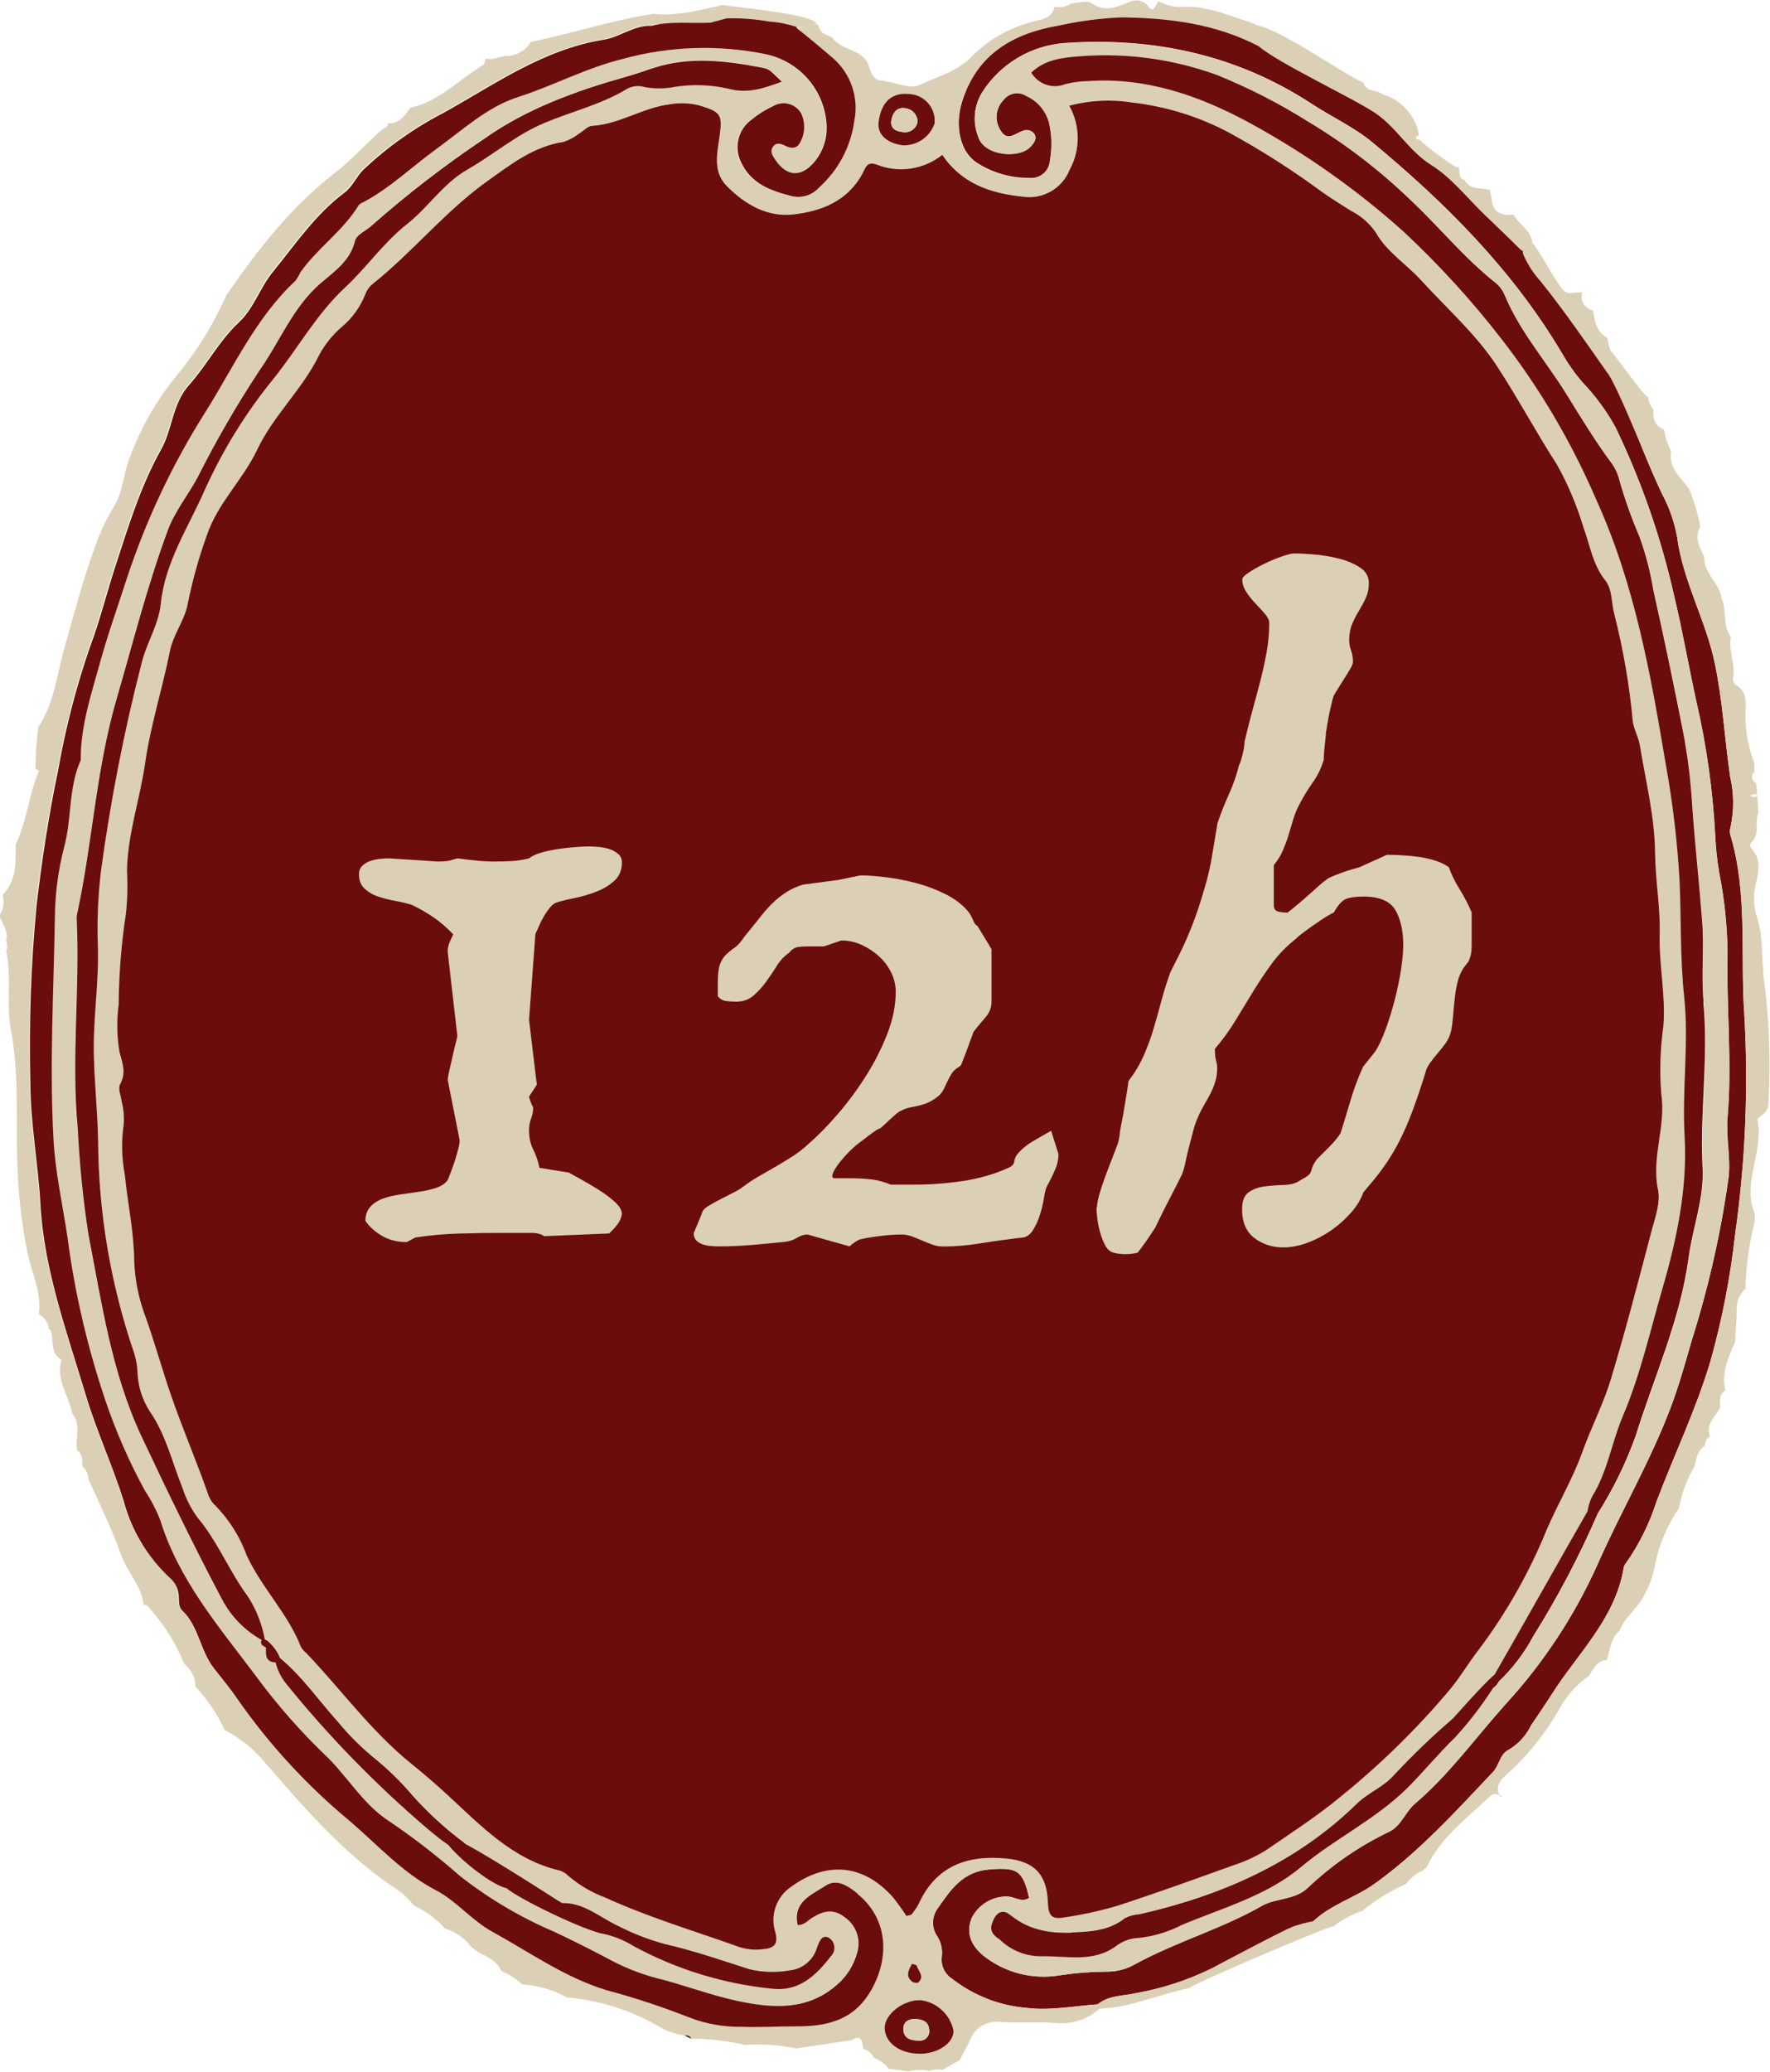
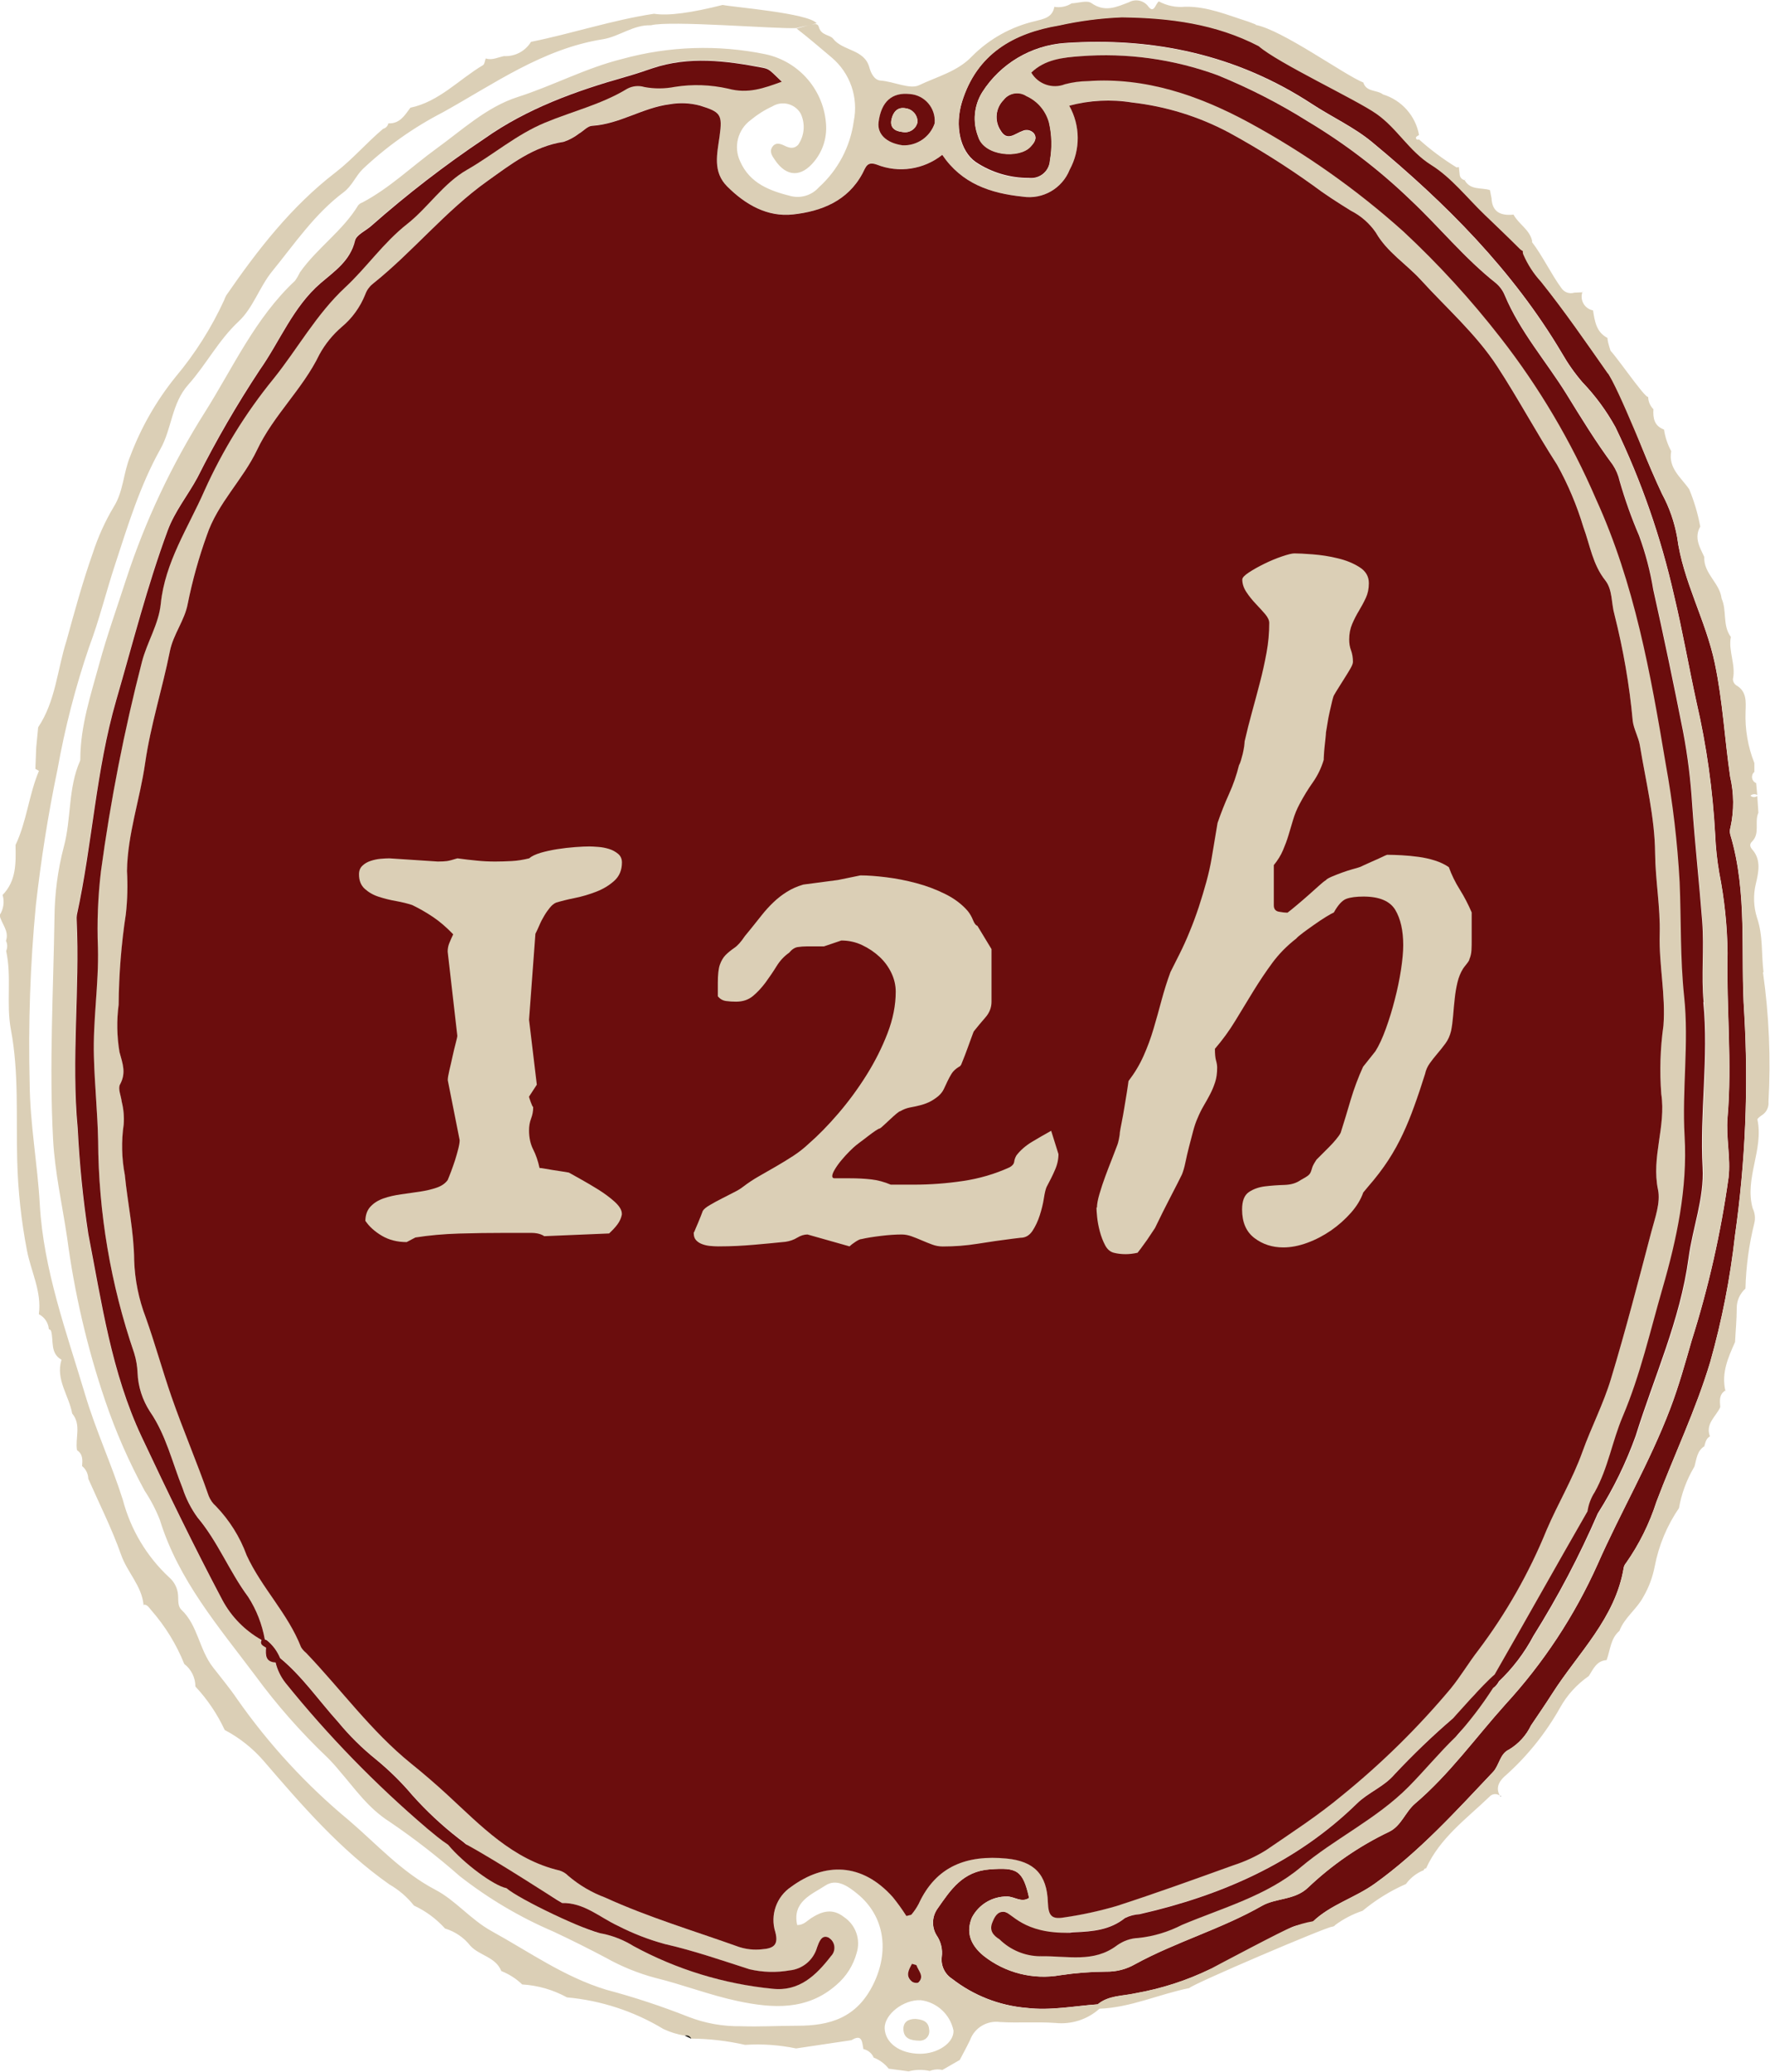
<svg xmlns="http://www.w3.org/2000/svg" id="Calque_2" data-name="Calque 2" viewBox="0 0 189.03 221.13">
  <defs>
    <style>
      .cls-1 {
        clip-path: url(#clippath);
      }

      .cls-2 {
        fill: none;
      }

      .cls-2, .cls-3, .cls-4, .cls-5 {
        stroke-width: 0px;
      }

      .cls-3 {
        fill: #221f19;
      }

      .cls-4 {
        fill: #6b0d0d;
      }

      .cls-6 {
        isolation: isolate;
      }

      .cls-5 {
        fill: #dbcfb6;
      }
    </style>
    <clipPath id="clippath">
      <rect class="cls-2" y="0" width="189.03" height="221.11" />
    </clipPath>
  </defs>
  <g id="Calque_1-2" data-name="Calque 1">
    <g>
      <g id="Groupe_33" data-name="Groupe 33">
        <g class="cls-1">
          <g id="Groupe_32" data-name="Groupe 32">
            <g id="Tracé_2879" data-name="Tracé 2879">
              <path class="cls-4" d="M117.22,213.94c-2.53.18-5.03.69-7.59.38-2.89-.24-5.65-1.32-7.94-3.1-.79-.51-1.22-1.41-1.11-2.34.11-.81-.09-1.64-.56-2.32-.54-.89-.49-2.01.12-2.85,1.39-1.99,2.67-3.97,5.59-4.18,2.84-.2,3.51.03,4.18,3.05-.82.55-1.56-.15-2.35-.15-1.58-.02-3.03.85-3.76,2.25-.61,1.48-.25,2.84,1.24,4.07,2.31,1.83,5.3,2.59,8.2,2.08,1.61-.24,3.24-.37,4.88-.38,1.09.02,2.16-.25,3.1-.79,4.37-2.39,9.2-3.75,13.55-6.23,1.5-.86,3.52-.59,4.94-1.96,2.56-2.43,5.48-4.44,8.67-5.96,1.28-.63,1.71-2.11,2.74-2.99,3.68-3.13,6.47-7.05,9.67-10.61,4.05-4.41,7.37-9.45,9.82-14.91,2.47-5.61,5.6-10.93,7.78-16.67.9-2.36,1.58-4.81,2.28-7.24,1.8-5.69,3.12-11.51,3.94-17.42.24-2.08-.29-4.25-.11-6.39.5-5.84-.13-11.69,0-17.55-.03-2.88-.33-5.75-.89-8.58-.23-1.33-.37-2.68-.43-4.04-.26-4.77-.92-9.52-2-14.18-.83-3.79-1.49-7.62-2.4-11.4-1.4-6.19-3.49-12.21-6.25-17.93-.96-1.74-2.14-3.35-3.52-4.79-.83-.96-1.56-2-2.19-3.1-5.26-8.87-12.42-16.03-20.28-22.54-1.93-1.6-4.3-2.68-6.42-4.07-8.04-5.26-16.93-7.16-26.4-6.51-3.6.26-6.88,2.2-8.82,5.25-.88,1.42-1.04,3.17-.43,4.73.64,2.1,4.41,2.37,5.59,1.08.36-.39.77-.88.35-1.43-.32-.35-.82-.44-1.24-.23-.78.26-1.61,1.16-2.32-.09-.67-1.03-.52-2.39.35-3.26.58-.75,1.65-.93,2.44-.41,1.18.53,2.06,1.57,2.4,2.82.31,1.33.34,2.71.1,4.06-.07,1.12-1.03,1.96-2.15,1.89-.04,0-.07,0-.11-.01-2.01.01-3.97-.57-5.65-1.68-1.74-1.21-2.26-3.95-1.49-6.44,1.59-5.16,5.54-7.38,10.39-8.19,2.2-.49,4.44-.78,6.69-.87,5.17.06,10.16.71,14.8,3.16l1.45.61c.74.99,1.87.95,2.93,1.11l-.04-.03c.4.36.8.72,1.21,1.08,2.05,1.81,4.62,2.81,6.84,4.36s3.48,3.99,5.85,5.46c2.17,1.35,3.84,3.52,5.72,5.33,1.24,1.19,2.49,2.38,3.7,3.6.57.57.91.29,1.26-.21l-.14.15.09.19c-.65-.19-.8.11-.63.67.4,1.01.98,1.94,1.72,2.74,2.54,3.17,4.83,6.5,7.16,9.82l1.78,2.86c1.13,3.42,2.45,6.76,3.98,10.02.78,1.44,1.32,3,1.61,4.61.62,4.71,3.05,8.83,4.02,13.45.85,4.03,1.05,8.08,1.64,12.11.41,1.77.43,3.62.04,5.4-.08.26-.09.54-.02.8,1.88,6.27,1.05,12.75,1.49,19.13.46,7.89.12,15.8-.99,23.63-.51,4.57-1.4,9.1-2.65,13.53-1.55,5.15-3.86,9.93-5.74,14.91-.75,2.33-1.84,4.53-3.24,6.53-.12.14-.21.3-.25.48-.89,5.44-4.87,9.12-7.65,13.48-.73,1.15-1.5,2.26-2.26,3.39-.51,1.07-1.33,1.96-2.34,2.57-.99.45-1.04,1.68-1.71,2.39-3.98,4.2-7.85,8.49-12.61,11.91-2.15,1.55-4.77,2.25-6.68,4.11-1.17.38-2.62.2-3.29,1.61l-.03.03c-.27.04-.47.25-.51.51l-.03.02c-.48-.1-.95.21-1.05.69,0,0,0,.01,0,.02-.15.12-.3.25-.45.37-.81-.03-1.66-.21-2.29.54h0c-.73,0-1.39.43-1.67,1.1-.16,0-.33,0-.49,0-.36-.03-.71.01-1.06.12-2.55,1.24-5.26,2.11-8.05,2.6-1.35.31-2.86.21-4.02,1.19" />
            </g>
            <g id="Tracé_2880" data-name="Tracé 2880">
              <path class="cls-3" d="M156.46,19.17v.02s.03,0,.04.01l-.04-.03" />
            </g>
            <g id="Tracé_2881" data-name="Tracé 2881">
-               <path class="cls-3" d="M169.04,31.13s0,.02,0,.02h.02l-.02-.02Z" />
+               <path class="cls-3" d="M169.04,31.13s0,.02,0,.02h.02Z" />
            </g>
            <g id="Tracé_2882" data-name="Tracé 2882">
              <path class="cls-3" d="M152.46,201.62v-.08s0,.08,0,.08" />
            </g>
            <g id="Tracé_2883" data-name="Tracé 2883">
              <path class="cls-3" d="M28.26,174.97c-.14-.06-.27-.09-.36.06.14.08.28.16.43.25-.03-.1-.05-.2-.08-.3" />
            </g>
            <g id="Tracé_2884" data-name="Tracé 2884">
              <path class="cls-3" d="M15.37,171.33s0-.03,0-.04c-.02,0-.03,0-.05,0l.06.04" />
            </g>
            <g id="Tracé_2885" data-name="Tracé 2885">
              <path class="cls-3" d="M184.32,148.42h-.02s0,.06.01.08v-.08" />
            </g>
            <g id="Tracé_2886" data-name="Tracé 2886">
              <path class="cls-3" d="M182.09,154.38s-.02.01-.03.02v.02s.03-.04.03-.04" />
            </g>
            <g id="Tracé_2887" data-name="Tracé 2887">
              <path class="cls-5" d="M188.34,103.79c-.25-1.94-.03-3.89-.7-5.84-.37-1.18-.41-2.43-.12-3.63.26-1.11.6-2.51-.35-3.6-.28-.32-.36-.59-.06-.89.89-.88.23-2.1.68-3.08-.04-.59-.08-1.19-.12-1.78-.22.16-.53.15-.73-.04.2-.18.5-.21.73-.07l-.12-1.27c-.36-.15-.54-.56-.39-.92.04-.11.11-.2.2-.28v-.94c-.69-1.74-1.01-3.6-.94-5.47.03-1.05.16-2.18-1.01-2.84-.21-.15-.34-.39-.34-.65.33-1.53-.51-2.99-.22-4.5-.92-1.23-.4-2.8-.99-4.1-.18-1.66-1.94-2.66-1.85-4.44-.48-1.04-1.11-2.05-.43-3.24-.25-1.37-.65-2.71-1.18-3.99-.86-1.25-2.26-2.24-1.92-4.06-.39-.72-.65-1.5-.77-2.31-1.04-.38-1.19-1.22-1.13-2.17-.35-.35-.55-.81-.56-1.31-.35.18-3.87-5.07-4.29-5.17-.45.01.24,2.29-.21,2.3,1.55,2.34,4.41,9.97,5.99,13.22.78,1.44,1.32,3,1.61,4.61.62,4.71,3.05,8.83,4.02,13.45.85,4.03,1.05,8.08,1.64,12.11.41,1.77.43,3.62.04,5.4-.08.26-.09.54-.02.8,1.88,6.27,1.05,12.75,1.49,19.13.46,7.89.12,15.8-.99,23.63-.51,4.57-1.4,9.1-2.65,13.53-1.55,5.15-3.86,9.93-5.74,14.91-.75,2.33-1.84,4.53-3.24,6.53-.12.14-.21.3-.25.48-.89,5.43-4.87,9.12-7.65,13.48-.73,1.14-1.5,2.26-2.26,3.39-.51,1.07-1.33,1.96-2.34,2.57-.99.45-1.04,1.68-1.71,2.39-3.98,4.2-7.85,8.49-12.61,11.91-2.12,1.52-4.68,2.23-6.59,4.03-.83.14-1.64.37-2.42.7-.35.03-8.27,4.23-8.56,4.39-2.55,1.24-5.26,2.11-8.05,2.6-1.35.3-2.86.21-4.02,1.19-2.53.18-5.03.69-7.59.38-2.89-.24-5.65-1.32-7.94-3.1-.79-.51-1.22-1.41-1.11-2.34.11-.81-.09-1.64-.56-2.32-.54-.89-.49-2.01.12-2.85,1.39-1.99,2.67-3.97,5.59-4.18,2.84-.2,3.51.03,4.18,3.05-.82.55-1.56-.15-2.35-.15-1.58-.02-3.03.85-3.76,2.25-.61,1.48-.25,2.84,1.24,4.07,2.31,1.83,5.3,2.59,8.2,2.08,1.61-.24,3.24-.37,4.88-.38,1.09.02,2.16-.25,3.1-.79,4.37-2.39,9.2-3.75,13.55-6.23,1.5-.86,3.52-.59,4.94-1.96,2.56-2.43,5.48-4.44,8.67-5.96,1.28-.63,1.71-2.11,2.74-2.99,3.68-3.13,6.47-7.05,9.67-10.61,4.05-4.41,7.37-9.45,9.82-14.91,2.48-5.61,5.6-10.93,7.78-16.67.9-2.36,1.58-4.81,2.28-7.24,1.8-5.69,3.12-11.51,3.94-17.42.24-2.08-.29-4.25-.11-6.39.5-5.84-.13-11.69,0-17.55-.03-2.88-.33-5.76-.89-8.58-.23-1.33-.37-2.68-.43-4.03-.26-4.77-.92-9.52-2-14.18-.83-3.79-1.49-7.62-2.4-11.4-1.4-6.19-3.49-12.21-6.25-17.93-.96-1.74-2.14-3.35-3.52-4.79-.83-.96-1.56-2-2.19-3.1-5.26-8.87-12.42-16.03-20.28-22.54-1.93-1.6-4.3-2.68-6.42-4.06-8.04-5.26-16.93-7.16-26.4-6.51-3.6.26-6.88,2.2-8.82,5.25-.88,1.42-1.04,3.17-.43,4.73.64,2.1,4.41,2.37,5.59,1.09.36-.39.77-.88.35-1.43-.32-.35-.82-.44-1.25-.23-.78.26-1.61,1.16-2.32-.09-.67-1.03-.52-2.39.35-3.26.58-.76,1.65-.93,2.44-.41,1.18.53,2.06,1.57,2.4,2.82.31,1.33.34,2.71.1,4.06-.07,1.12-1.03,1.97-2.15,1.89-.04,0-.07,0-.11,0-2.01.01-3.98-.57-5.65-1.68-1.74-1.21-2.25-3.95-1.49-6.44,1.59-5.16,5.54-7.38,10.39-8.19,2.2-.49,4.44-.78,6.69-.87,5.11.06,10.03.69,14.62,3.07,2.07,1.81,10.35,5.67,12.57,7.22s3.49,3.98,5.85,5.46c2.17,1.35,3.84,3.52,5.73,5.33,1.24,1.19,2.49,2.38,3.7,3.59.1.11.23.2.36.27,0,.11,0,.22.04.33.46,1.08,1.1,2.07,1.89,2.93,2.54,3.17,4.83,6.5,7.16,9.82,1.13-1.28.03-2.54-.05-3.81-1.2-.62-1.35-1.79-1.54-2.94-.81-.15-1.34-.93-1.19-1.74.01-.06.03-.13.05-.19l-.86.04c-.51.16-1.07-.03-1.37-.48-1.02-1.37-2.08-3.55-3.15-4.92,0-.04.01-.08.02-.11-.26-1.22-1.44-1.8-1.99-2.82-1.32.13-2.28-.23-2.35-1.76l-.17-.86c-.93-.29-2.09.04-2.7-1.06-.26-.05-.47-.26-.52-.52-.03-.29-.06-.58-.1-.88-.09.01-.21.07-.26.03-1.43-.88-2.79-1.89-4.04-3.02l.05.05c-.19.06-.35-.02-.33-.21.01-.1.21-.18.33-.27-.37-2.05-1.86-3.72-3.85-4.33-.65-.51-1.78-.23-2.1-1.27-2.03-.81-8.64-5.61-11.5-6.15,0-.02,0-.03,0-.05l-.82-.31c-2.19-.69-4.33-1.62-6.69-1.58-.98.1-1.96-.1-2.83-.57-.35.25-.5,1.3-1.08.6-.47-.69-1.38-.91-2.11-.51-1.32.51-2.57,1.11-4.01.09-.46-.33-1.39,0-2.11.03-.55.35-1.21.48-1.85.37-.19,1.15-1.17,1.3-2.02,1.52-2.57.59-4.93,1.9-6.79,3.78-1.53,1.61-3.74,2.16-5.64,3.07-.98.47-2.7-.4-4.12-.5-.65-.05-1.02-.79-1.18-1.39-.54-1.99-2.82-1.73-3.88-3.08-.35-.44-1.25-.32-1.51-1.22-.15-.5-.43-.42-2.38.14,1.35,1.05,2.54,2.08,3.73,3.08,1.98,1.66,2.89,4.28,2.37,6.81-.37,2.73-1.7,5.23-3.74,7.07-.74.83-1.87,1.18-2.95.93-2.27-.57-4.41-1.35-5.45-3.73-.72-1.55-.24-3.39,1.14-4.4.7-.58,1.47-1.07,2.3-1.45,1.02-.63,2.37-.31,3,.71.01.02.03.05.04.07.5,1.08.4,2.34-.28,3.32-.48.49-.97.33-1.48.08-.42-.2-.89-.36-1.23.08-.42.54-.07,1.02.24,1.47,1.23,1.81,2.8,1.86,4.2.13.87-1.06,1.32-2.41,1.26-3.79-.17-3.72-2.83-6.86-6.48-7.64-5.06-1.04-10.3-.87-15.28.5-3.92.97-7.4,2.86-11.19,4.07-3.3,1.06-5.91,3.51-8.69,5.52-2.63,1.91-4.98,4.2-7.88,5.73-.17.06-.33.16-.45.3-1.66,2.74-4.38,4.55-6.21,7.14-.16.33-.34.64-.55.93-4.24,3.96-6.59,9.22-9.61,14.01-3.54,5.59-6.38,11.6-8.43,17.89-.97,2.99-2.04,5.99-2.86,8.99-.89,3.26-2,6.58-2.02,10.06.01.09,0,.18-.02.27-1.31,2.93-.92,6.18-1.75,9.22-.64,2.45-.97,4.98-.99,7.52-.12,7.88-.57,15.77-.15,23.66.19,3.54.98,7,1.5,10.5.78,5.9,2.13,11.71,4.04,17.34,1.13,3.34,2.55,6.58,4.24,9.68.65.98,1.2,2.03,1.63,3.13,1.98,6.42,6.28,11.4,10.19,16.61,2.31,3.15,4.9,6.08,7.73,8.77.45.45.87.92,1.27,1.41,1.67,1.92,3.04,3.96,5.36,5.43,2.61,1.77,5.1,3.71,7.47,5.79,3.07,2.4,6.43,4.39,10.01,5.92,1.9.89,3.78,1.83,5.63,2.81,1.64.92,3.39,1.63,5.21,2.12,2.99.73,5.87,1.86,8.86,2.49,3.67.77,7.38,1.05,10.54-1.75,1.04-.89,1.78-2.07,2.14-3.39.45-1.44-.1-3-1.36-3.84-1.24-.97-2.37-.6-3.51.13-.44.29-.8.74-1.48.73-.55-2.51,1.55-3.26,3-4.21,1.18-.78,2.37.01,3.42.87,2.98,2.43,3.4,6.2,1.73,9.62-1.77,3.63-4.64,4.48-8.19,4.47-1.99,0-3.99.12-5.98.05-1.91.03-3.81-.31-5.59-1-2.86-1.13-5.79-2.1-8.77-2.89-4.51-1.37-8.22-4.04-12.24-6.25-2.28-1.26-3.85-3.29-6.03-4.43-3.59-1.88-6.24-4.85-9.23-7.41-4.54-3.76-8.55-8.11-11.93-12.94-.8-1.18-1.74-2.3-2.59-3.4-1.48-1.91-1.6-4.46-3.36-6.13-.41-.39-.32-1.01-.36-1.56-.05-.73-.39-1.42-.95-1.9-2.4-2.23-4.12-5.11-4.95-8.28-1.2-3.79-2.89-7.41-4.03-11.24-2-6.69-4.44-13.29-4.84-20.31-.24-4.33-1.05-8.57-1.08-12.95-.16-6.32.06-12.65.66-18.95.55-4.85,1.31-9.72,2.31-14.49.79-4.44,1.92-8.82,3.38-13.09,1.07-2.84,1.81-5.87,2.77-8.79,1.38-4.21,2.67-8.46,4.85-12.35,1.23-2.19,1.18-4.86,2.98-6.87,1.9-2.13,3.21-4.72,5.36-6.73,1.55-1.44,2.22-3.67,3.59-5.36,2.4-2.94,4.54-6.13,7.62-8.43.91-.68,1.27-1.7,2.04-2.47,2.55-2.41,5.43-4.45,8.55-6.06,5.47-3.03,10.67-6.79,17.11-7.81,1.74-.28,3.25-1.56,5.13-1.49,2.07-.54,13.44.41,15.53.3.57-.15,1.6-.36,2.17-.51-.86-1.09-8.97-1.73-10.04-1.96-3.29.83-5.81,1.19-7.33.94-4.45.67-8.74,2.11-13.14,3-.61,1-1.71,1.58-2.88,1.52-.64.12-1.26.48-1.95.25-.1.25-.12.61-.3.72-2.58,1.53-4.67,3.89-7.75,4.54-.6.81-1.13,1.72-2.35,1.67-.06.28-.28.51-.56.58-1.76,1.48-3.25,3.24-5.09,4.66-4.71,3.62-8.32,8.27-11.67,13.13-.09.16-.16.33-.22.5-1.36,2.96-3.11,5.72-5.2,8.21-2.05,2.54-3.68,5.39-4.83,8.45-.74,1.77-.72,3.75-1.76,5.4-.93,1.56-1.68,3.22-2.24,4.95-1.08,3.06-1.94,6.2-2.8,9.33-.99,3.09-1.16,6.45-3.03,9.25-.07.72-.14,1.44-.21,2.16-.03.76-.06,1.52-.09,2.28.13.07.26.14.38.22-1.08,2.56-1.3,5.39-2.5,7.91.04,1.9.1,3.81-1.38,5.33.22.73.1,1.52-.32,2.16.19.92,1.05,1.67.68,2.74.17.34.17.74.02,1.08.61,2.76-.01,5.61.5,8.36.88,4.64.55,9.33.68,13.99.08,3.23.43,6.44,1.04,9.61.43,2.25,1.6,4.41,1.27,6.81.61.31,1.02.92,1.07,1.6.12.02.22.11.25.23.27,1.05-.12,2.34,1.1,3.03-.65,2.12.8,3.82,1.14,5.74,1.01,1.2.3,2.62.52,3.92.64.42.59,1.05.54,1.69.41.33.65.83.66,1.35,1.19,2.7,2.53,5.35,3.51,8.13.65,1.85,2.18,3.28,2.39,5.3.42,0,.59.33.82.6,1.49,1.7,2.69,3.64,3.53,5.74.75.57,1.19,1.47,1.19,2.41,1.28,1.37,2.34,2.94,3.13,4.64,1.58.83,2.99,1.95,4.16,3.3,4.1,4.77,8.22,9.52,13.42,13.18,1.01.58,1.91,1.35,2.63,2.26,1.26.58,2.39,1.42,3.32,2.45,1.07.32,2.02.97,2.71,1.85.97,1.05,2.7,1.18,3.3,2.69.83.33,1.59.81,2.23,1.43,1.68.1,3.31.57,4.78,1.38,3.64.33,7.16,1.48,10.29,3.37.71.34,1.47.57,2.25.71.28-.1.59.04.69.32,1.95.01,3.9.24,5.8.67,1.82-.12,3.65.01,5.44.38l5.91-.88c1.2-.73,1.13.26,1.28.95.49.1.91.45,1.1.91.63.24,1.18.65,1.6,1.18l2.13.29c.74-.2,1.51-.21,2.26-.04.42-.18.9-.22,1.34-.11l1.86-1.07c.37-.72.77-1.42,1.11-2.15.48-1.29,1.8-2.08,3.17-1.9,1.97.12,3.96-.04,5.93.1,1.72.18,3.43-.37,4.71-1.52,3.34-.12,6.37-1.56,9.59-2.2.27-.4,14.81-6.6,15.26-6.55.18-.03.29-.1.31-.17.89-.66,1.88-1.18,2.94-1.53,1.4-1.16,2.96-2.13,4.63-2.86.48-.66,1.15-1.18,1.91-1.48,0-.11.11-.2.22-.19,0,0,.02,0,.02,0,1.47-3.24,4.3-5.28,6.76-7.64.28-.33.77-.38,1.11-.13-.52-.96.07-1.69.71-2.22,2.29-2.06,4.22-4.48,5.73-7.16.75-1.35,1.8-2.5,3.07-3.38.48-.74.82-1.63,1.9-1.7.4-1.07.41-2.3,1.37-3.12.54-1.43,1.86-2.31,2.57-3.66.58-1,.98-2.09,1.2-3.22.43-2.25,1.32-4.38,2.62-6.27l-.03.04c.27-1.53.81-3,1.6-4.34l.06-.11c.22-.78.26-1.64,1.04-2.14.13-.39.18-.84.61-1.06-.52-1.35.64-2.11,1.1-3.12-.05-.66-.15-1.35.54-1.78-.43-1.88.3-3.52,1.04-5.17.06-1.22.18-2.43.18-3.65,0-.79.35-1.53.93-2.06.06-2.36.38-4.7.95-6.99.13-.53.06-1.09-.18-1.58-.89-3.2,1.19-6.25.51-9.46-.03-.13.34-.38.56-.53.44-.32.67-.84.62-1.38.26-4.62.06-9.25-.59-13.83M108.92,208.31c-.84-.52-1.5-.92-2.16-1.33s-1.1-.92-.78-1.75c.23-.59.53-1.24,1.27-1.18.82.07-.58.77-.3,1.63.31.94,2.31,1.54,1.97,2.63M155.46,185.38c-1.75,1.69-3.29,3.57-5,5.3-3.43,3.46-7.84,5.5-11.53,8.6-3.61,3.04-8.33,4.33-12.67,6.15-1.45.75-3.04,1.23-4.67,1.4-.82.04-1.62.31-2.28.79-2.52,1.9-5.29,1.1-8.22,1.16.56-1.55,2.05-2.58,3.7-2.56,1.92-.08,3.77-.24,5.37-1.52.49-.24,1.02-.38,1.56-.41,8.73-1.99,16.72-5.47,23.21-11.81,1.24-1.21,2.86-1.77,4.04-3.14,1.96-2.1,4.03-4.08,6.21-5.95.32-.38.79-.61,1.29-.62.18.99-.21,1.99-1,2.6M110.17,7.75c1.48-1.43,3.39-1.61,5.24-1.75,4.98-.38,9.97.31,14.66,2.03,3.36,1.37,6.59,3.02,9.66,4.95,3.95,2.37,7.63,5.18,10.95,8.38,3.08,2.88,5.75,6.21,9.09,8.85.42.35.75.8.96,1.31,1.63,3.9,4.43,7.06,6.62,10.6,1.57,2.54,3.13,5.08,4.91,7.49.34.54.59,1.13.74,1.74.57,1.99,1.26,3.94,2.08,5.83.68,1.87,1.18,3.79,1.51,5.75,1.13,5.05,2.2,10.11,3.19,15.18.48,2.58.81,5.18.97,7.79.29,4.16.75,8.31,1.07,12.46.22,2.9-.12,5.81.15,8.6.58,5.92-.4,11.77-.08,17.65.18,3.27-1.07,6.42-1.5,9.65-.89,6.63-3.68,12.69-5.65,18.99-1.04,2.89-2.4,5.67-4.04,8.26-1.96,4.52-4.26,8.89-6.88,13.08-.96,1.8-2.2,3.44-3.68,4.85-.17.38-.49.67-.87.83-.36.98-1.18,1.73-2.2,1.98-.16-1.57,1.03-1.76,1.88-2.23.04-.48.29-.93.68-1.22,3.32-5.76,6.63-11.52,9.95-17.29.07-.82.34-1.61.8-2.29,1.43-2.53,1.86-5.43,2.99-8.08,1.87-4.4,2.92-9.08,4.24-13.65,1.52-5.23,2.68-10.68,2.36-16.23-.29-4.98.49-9.96-.05-14.93-.44-4.06-.31-8.13-.48-12.19-.23-4.24-.73-8.46-1.49-12.64-1.62-9.63-3.31-19.21-7.44-28.25-2.65-6.15-6.07-11.94-10.19-17.22-3.16-4.06-6.63-7.85-10.39-11.36-5.04-4.53-10.6-8.45-16.56-11.67-5.23-2.82-10.96-4.83-17.16-4.37-.81,0-1.63.11-2.41.32-1.34.53-2.87,0-3.6-1.24M93.84,13.05c.29-2.19,1.43-3.21,3.34-3,1.58.12,2.77,1.49,2.65,3.07,0,.02,0,.03,0,.05-.49,1.46-1.9,2.42-3.44,2.34-1.73-.24-2.72-1.2-2.56-2.47M45.55,195.11c-5.5-4.69-10.56-9.89-15.1-15.52-.5-.64-.86-1.38-1.05-2.17-1.08-.04-1.08-.79-1.02-1.58-.26-.18-.65-.29-.52-.72.01-.04.03-.07.05-.1-1.78-1-3.24-2.48-4.2-4.28-3.03-5.73-5.86-11.56-8.62-17.43-3.22-6.85-4.25-14.29-5.69-21.64-.56-3.73-.94-7.49-1.12-11.26-.7-7.43.24-14.83-.11-22.24-.02-.18-.01-.36.02-.54,1.66-7.6,2.04-15.43,4.22-22.94,1.76-6.05,3.3-12.17,5.49-18.09.77-2.08,2.16-3.76,3.19-5.67,1.98-3.95,4.19-7.77,6.63-11.45,2.18-3.09,3.56-6.74,6.52-9.29,1.48-1.27,3.15-2.38,3.66-4.54.15-.64,1.18-1.05,1.77-1.6,3.8-3.35,7.82-6.44,12.03-9.27,4.55-3.22,9.77-5.1,15.11-6.61.96-.27,1.9-.59,2.85-.91,3.92-1.32,7.84-.81,11.76-.07.73.14.71.19,2.05,1.48-1.91.69-3.59,1.32-5.73.74-1.86-.43-3.79-.49-5.68-.19-1.07.21-2.17.22-3.24.02-.62-.19-1.29-.12-1.86.19-2.74,1.65-5.85,2.39-8.76,3.61-3.06,1.27-5.51,3.42-8.33,5.03-2.55,1.46-4.16,4.03-6.4,5.79-2.54,2-4.31,4.62-6.6,6.75-3.1,2.88-5.09,6.55-7.68,9.78-2.97,3.64-5.45,7.66-7.37,11.95-1.71,3.92-4.21,7.62-4.66,12.07-.22,2.18-1.46,4.07-2.01,6.19-1.9,7.37-3.36,14.84-4.38,22.37-.32,2.7-.43,5.43-.32,8.15.1,3.9-.55,7.75-.43,11.66.09,2.99.4,5.96.46,8.94.03,7.71,1.33,15.36,3.83,22.64.22.69.34,1.41.37,2.14.07,1.46.52,2.88,1.31,4.11,1.73,2.5,2.39,5.45,3.5,8.2.37,1.12.9,2.17,1.59,3.12,2.17,2.59,3.39,5.77,5.4,8.46.89,1.38,1.5,2.93,1.79,4.56.07.03.14.06.2.08.63.51,1.12,1.16,1.43,1.91,2.4,1.98,4.14,4.55,6.2,6.83,1.21,1.47,2.57,2.81,4.05,4,1.41,1.15,2.71,2.42,3.88,3.81,1.51,1.69,3.17,3.24,4.96,4.63.55.41,1.23.77,1.37,1.77-1.99-.45-3.36-1.72-4.8-2.9M50.85,198.37c1.94.24,2.95,1.61,4.43,2.64-2.3.3-3.26-.28-4.43-2.64M87.27,207.84c.19-.51.47-1.44,1.28-.99.58.39.72,1.18.33,1.75-.04.06-.09.12-.14.17-1.57,2.03-3.39,3.79-6.23,3.49-5.22-.51-10.28-2.06-14.88-4.55-1-.63-2.1-1.07-3.26-1.31-1.7-.31-3.26-1.12-4.49-2.33-1.65-.32-3.26-.71-4.21-2.77,1.58.27,3.07.9,4.37,1.83,2.33-.05,4.02,1.53,5.96,2.43,1.6.82,3.29,1.48,5.03,1.95,3.07.71,6.04,1.74,9.03,2.7,1.4.33,2.86.38,4.28.12,1.4-.14,2.57-1.13,2.94-2.49M84.49,201.4c-1.57,1.05-2.26,3.02-1.68,4.82.38,1.41-.21,1.76-1.45,1.85-.81.09-1.64,0-2.42-.25-4.78-1.71-9.66-3.16-14.29-5.27-1.45-.54-2.79-1.33-3.96-2.33-.25-.26-.57-.45-.92-.56-5.01-1.17-8.4-4.78-11.96-8.06-1.26-1.17-2.58-2.3-3.9-3.36-4.27-3.45-7.46-7.89-11.21-11.81-.21-.17-.4-.38-.54-.61-1.4-3.59-4.21-6.33-5.81-9.81-.71-1.95-1.83-3.73-3.27-5.23-.35-.3-.61-.68-.78-1.1-1.24-3.57-2.74-7.04-3.98-10.61-.97-2.8-1.75-5.65-2.74-8.43-.75-1.95-1.17-4.02-1.24-6.11-.03-3.08-.7-6.08-1-9.13-.34-1.77-.38-3.59-.12-5.38.06-.81-.01-1.63-.21-2.42-.07-.63-.43-1.4-.18-1.85.67-1.25.27-2.19-.06-3.46-.28-1.67-.31-3.37-.09-5.06.03-3.24.28-6.47.77-9.67.17-1.53.21-3.07.12-4.6.06-3.94,1.39-7.66,1.94-11.52.57-4.04,1.84-7.93,2.63-11.93.36-1.82,1.58-3.29,1.91-5.08.5-2.48,1.18-4.93,2.04-7.31,1.16-3.44,3.85-5.92,5.36-9.1,1.76-3.72,4.89-6.5,6.66-10.19.61-1.12,1.42-2.11,2.38-2.94,1.12-.93,1.98-2.12,2.52-3.48.15-.43.42-.81.77-1.1,4.31-3.43,7.78-7.8,12.28-11.01,2.5-1.78,4.93-3.7,8.13-4.18.6-.2,1.16-.5,1.66-.89.47-.27.91-.8,1.38-.82,2.94-.18,5.42-1.94,8.29-2.3,1.08-.19,2.18-.14,3.23.15,2.22.69,2.42.94,2.1,3.27-.26,1.87-.76,3.79.81,5.36,1.94,1.94,4.29,3.29,7.03,2.99,3.02-.33,5.84-1.43,7.42-4.37.36-.67.47-1.33,1.53-.95,2.35.92,5.01.53,6.99-1.04,2.08,3.07,5.13,4.1,8.59,4.46,2.14.33,4.22-.87,5.02-2.88,1.16-2.13,1.14-4.71-.05-6.83,2.18-.58,4.47-.7,6.7-.34,3.62.41,7.13,1.49,10.34,3.2,3.1,1.69,6.1,3.57,8.97,5.63,1.3.98,2.68,1.86,4.07,2.72,1.06.54,1.97,1.33,2.65,2.3,1.21,2.12,3.26,3.37,4.82,5.08,2.77,3.04,5.91,5.78,8.17,9.25,2.23,3.42,4.15,7.02,6.37,10.46,1.18,2.11,2.12,4.35,2.82,6.67.71,1.93.99,3.99,2.34,5.69.79,1,.63,2.43.98,3.65.94,3.72,1.59,7.52,1.95,11.34.11.88.61,1.72.76,2.6.63,3.84,1.6,7.69,1.63,11.55.03,2.9.57,5.75.49,8.62-.09,3.27.65,6.49.4,9.76-.34,2.42-.42,4.87-.23,7.31.52,3.46-1.08,6.74-.35,10.2.29,1.4-.33,3.05-.72,4.53-1.38,5.25-2.74,10.5-4.31,15.69-.8,2.65-2.12,5.19-3.04,7.76-1.05,2.93-2.62,5.52-3.82,8.33-1.87,4.59-4.33,8.92-7.31,12.87-1.02,1.31-1.87,2.77-2.95,4.09-3.49,4.16-7.36,7.97-11.58,11.39-2.59,2.16-5.39,3.97-8.15,5.86-1.08.67-2.23,1.21-3.44,1.59-4.15,1.5-8.31,3-12.51,4.36-1.82.53-3.68.94-5.56,1.21-1.36.24-1.72-.16-1.77-1.61-.1-3-1.49-4.39-4.42-4.67-4.2-.4-7.51.77-9.38,4.84-.22.4-.47.78-.76,1.13-.04.06-.16.05-.55.16-.44-.69-.92-1.36-1.44-2-3.3-3.7-7.28-3.73-10.86-1.1M98.09,211.61c-.11.11-.54.05-.7-.08-.71-.59-.36-1.23.01-1.9.33.1.46.11.48.16.2.6.87,1.16.21,1.82M98.22,219.22c-2.13-.02-3.69-1.16-3.74-2.72-.04-1.49,2.03-3.09,3.86-3,1.74.23,3.14,1.53,3.49,3.24.06,1.31-1.68,2.5-3.61,2.48" />
            </g>
            <g id="Tracé_2888" data-name="Tracé 2888">
              <path class="cls-3" d="M160.31,191.74s-.06-.05-.09-.07c.02.03.04.07.06.1l.04-.03" />
            </g>
            <g id="Tracé_2889" data-name="Tracé 2889">
              <path class="cls-4" d="M96.79,204.5c-.44-.69-.92-1.36-1.44-2-3.3-3.7-7.28-3.73-10.86-1.1-1.57,1.05-2.26,3.02-1.69,4.82.38,1.41-.21,1.76-1.45,1.85-.81.09-1.64,0-2.42-.25-4.78-1.71-9.66-3.16-14.29-5.27-1.45-.54-2.79-1.33-3.96-2.33-.25-.26-.57-.45-.92-.56-5.01-1.17-8.4-4.78-11.96-8.06-1.26-1.16-2.58-2.3-3.9-3.36-4.27-3.45-7.46-7.89-11.21-11.81-.21-.17-.4-.38-.54-.61-1.4-3.59-4.21-6.33-5.81-9.81-.71-1.95-1.83-3.73-3.27-5.23-.35-.3-.61-.68-.78-1.1-1.24-3.57-2.74-7.04-3.98-10.61-.97-2.8-1.75-5.65-2.74-8.43-.75-1.95-1.17-4.02-1.24-6.11-.03-3.08-.7-6.08-1-9.13-.34-1.77-.38-3.59-.12-5.38.06-.81-.01-1.63-.21-2.42-.07-.63-.43-1.4-.18-1.85.67-1.25.28-2.19-.06-3.46-.28-1.67-.31-3.37-.09-5.05.03-3.24.28-6.47.77-9.67.17-1.53.21-3.07.12-4.6.06-3.94,1.39-7.66,1.94-11.52.58-4.04,1.84-7.93,2.64-11.93.36-1.82,1.58-3.29,1.91-5.08.5-2.48,1.18-4.93,2.04-7.31,1.16-3.44,3.85-5.92,5.36-9.1,1.76-3.72,4.88-6.5,6.66-10.19.61-1.12,1.42-2.11,2.38-2.94,1.12-.93,1.98-2.13,2.52-3.48.15-.43.42-.81.77-1.1,4.31-3.43,7.78-7.8,12.28-11,2.5-1.78,4.93-3.7,8.13-4.18.6-.2,1.16-.5,1.66-.89.47-.27.91-.8,1.38-.82,2.94-.18,5.42-1.94,8.29-2.3,1.08-.19,2.18-.14,3.23.14,2.22.69,2.42.94,2.1,3.27-.26,1.87-.76,3.79.81,5.36,1.94,1.94,4.29,3.29,7.03,2.99,3.02-.33,5.84-1.43,7.42-4.37.36-.67.47-1.33,1.53-.95,2.35.93,5.01.53,6.99-1.04,2.08,3.07,5.13,4.1,8.59,4.46,2.14.33,4.22-.87,5.02-2.88,1.16-2.13,1.14-4.71-.05-6.83,2.18-.58,4.47-.7,6.7-.34,3.62.41,7.13,1.49,10.34,3.2,3.1,1.69,6.1,3.57,8.97,5.63,1.3.98,2.68,1.86,4.07,2.72,1.06.54,1.97,1.33,2.65,2.31,1.21,2.12,3.26,3.37,4.82,5.08,2.77,3.04,5.91,5.78,8.17,9.25,2.23,3.42,4.15,7.02,6.37,10.46,1.18,2.11,2.12,4.35,2.82,6.67.71,1.93.99,3.99,2.34,5.69.79,1,.63,2.43.98,3.65.94,3.72,1.6,7.51,1.95,11.34.11.89.61,1.72.76,2.6.63,3.84,1.6,7.69,1.63,11.55.03,2.9.57,5.75.49,8.62-.09,3.27.65,6.49.4,9.76-.34,2.42-.42,4.87-.23,7.31.52,3.46-1.08,6.74-.35,10.2.29,1.4-.33,3.05-.72,4.53-1.38,5.25-2.74,10.5-4.31,15.69-.8,2.65-2.12,5.19-3.04,7.76-1.05,2.93-2.62,5.53-3.82,8.33-1.87,4.59-4.33,8.92-7.31,12.87-1.02,1.31-1.87,2.77-2.95,4.09-3.49,4.16-7.36,7.97-11.58,11.39-2.59,2.16-5.39,3.97-8.15,5.86-1.08.67-2.23,1.2-3.44,1.59-4.16,1.5-8.31,3-12.51,4.36-1.82.53-3.68.94-5.56,1.21-1.36.24-1.72-.16-1.77-1.61-.1-3-1.49-4.39-4.42-4.67-4.2-.4-7.51.77-9.38,4.84-.21.4-.47.78-.76,1.13-.04.06-.16.05-.55.16" />
            </g>
            <g id="Tracé_2890" data-name="Tracé 2890">
-               <path class="cls-4" d="M98.22,219.22c-2.14-.02-3.69-1.16-3.74-2.72-.04-1.49,2.03-3.09,3.86-3,1.73.23,3.14,1.53,3.49,3.24.06,1.31-1.67,2.5-3.61,2.48M97.75,215.5c-.76,0-1.29.33-1.28,1.07.01,1.08.87,1.23,1.68,1.25.55.05,1.04-.35,1.09-.9,0-.1,0-.2-.02-.3-.07-.91-.78-1.06-1.48-1.12" />
-             </g>
+               </g>
            <g id="Tracé_2891" data-name="Tracé 2891">
              <path class="cls-4" d="M93.83,13.04c.28-2.19,1.43-3.21,3.34-3,1.58.11,2.77,1.49,2.65,3.07,0,.02,0,.04,0,.05-.49,1.46-1.89,2.42-3.43,2.35-1.73-.24-2.72-1.2-2.56-2.47M97.99,13.01c0-.74-.54-1.36-1.27-1.45-.85-.16-1.32.38-1.5,1.15-.22.95.39,1.3,1.17,1.38.74.15,1.45-.33,1.6-1.06,0,0,0-.01,0-.02" />
            </g>
            <g id="Tracé_2892" data-name="Tracé 2892">
-               <path class="cls-4" d="M91.6,202.14c-1.05-.86-2.24-1.64-3.42-.87-1.44.95-3.55,1.7-3,4.21.68.02,1.04-.44,1.48-.73,1.14-.73,2.27-1.1,3.51-.13,1.25.84,1.81,2.4,1.36,3.84-.36,1.32-1.1,2.5-2.14,3.39-3.16,2.79-6.87,2.52-10.54,1.75-3-.63-5.88-1.76-8.86-2.49-1.82-.49-3.56-1.21-5.21-2.12-1.86-.98-3.73-1.92-5.63-2.81-3.58-1.53-6.94-3.52-10.01-5.92-2.37-2.08-4.86-4.02-7.47-5.79-2.32-1.48-3.69-3.52-5.36-5.43-.4-.49-.83-.97-1.28-1.41-2.83-2.69-5.42-5.62-7.73-8.77-3.91-5.21-8.21-10.19-10.19-16.61-.43-1.1-.98-2.15-1.63-3.13-1.69-3.1-3.11-6.34-4.24-9.68-1.9-5.64-3.26-11.45-4.03-17.35-.52-3.5-1.31-6.96-1.5-10.5-.43-7.89.02-15.77.15-23.65.02-2.54.35-5.06.99-7.52.83-3.04.44-6.29,1.75-9.22.02-.09.03-.18.02-.27.01-3.48,1.12-6.8,2.02-10.06.82-3,1.89-6,2.86-8.99,2.06-6.29,4.89-12.3,8.43-17.89,3.02-4.79,5.37-10.05,9.61-14.01.21-.29.4-.6.55-.93,1.83-2.59,4.55-4.4,6.21-7.14.12-.14.28-.24.45-.3,2.91-1.53,5.25-3.83,7.88-5.73,2.78-2.01,5.39-4.46,8.69-5.52,3.78-1.21,7.27-3.11,11.19-4.07,4.98-1.37,10.22-1.54,15.29-.5,3.65.78,6.31,3.91,6.48,7.64.06,1.37-.39,2.72-1.26,3.79-1.41,1.73-2.97,1.68-4.2-.13-.3-.45-.66-.93-.24-1.47.34-.44.81-.28,1.23-.08.51.25,1,.41,1.48-.08.67-.98.78-2.25.28-3.33-.59-1.05-1.92-1.42-2.97-.82-.02.01-.05.03-.07.04-.83.38-1.6.87-2.3,1.45-1.38,1.01-1.85,2.85-1.14,4.4,1.04,2.38,3.18,3.16,5.45,3.73,1.08.26,2.21-.1,2.95-.93,2.04-1.84,3.37-4.35,3.74-7.07.52-2.53-.39-5.15-2.37-6.81-1.19-1-2.38-2.03-3.73-3.08l-.11-.18c-.92-.3-1.87-.49-2.83-.55-1.51-.27-3.05-.39-4.59-.35l-1.71.46c-2.09.12-4.21-.2-6.28.33-1.89-.08-3.4,1.21-5.14,1.49-6.44,1.02-11.65,4.78-17.11,7.81-3.12,1.61-5.99,3.65-8.55,6.06-.77.77-1.13,1.79-2.04,2.47-3.08,2.3-5.22,5.49-7.62,8.43-1.38,1.69-2.05,3.91-3.6,5.36-2.15,2.01-3.46,4.6-5.36,6.73-1.8,2.01-1.75,4.68-2.98,6.87-2.18,3.89-3.47,8.13-4.85,12.35-.96,2.92-1.69,5.95-2.77,8.79-1.47,4.27-2.6,8.64-3.38,13.09-1,4.78-1.75,9.64-2.31,14.5-.6,6.3-.82,12.62-.66,18.95.03,4.38.84,8.62,1.08,12.95.4,7.02,2.84,13.62,4.84,20.31,1.15,3.83,2.83,7.45,4.03,11.24.83,3.17,2.55,6.04,4.95,8.28.56.48.9,1.17.95,1.9.04.54-.05,1.16.36,1.56,1.77,1.67,1.89,4.22,3.36,6.13.85,1.1,1.79,2.21,2.59,3.4,3.38,4.83,7.39,9.18,11.93,12.94,2.99,2.56,5.63,5.53,9.23,7.41,2.19,1.14,3.76,3.18,6.03,4.43,4.02,2.21,7.73,4.88,12.24,6.25,2.98.79,5.9,1.76,8.77,2.89,1.78.69,3.68,1.03,5.59,1,1.99.07,3.99-.05,5.98-.05,3.55,0,6.42-.84,8.19-4.47,1.67-3.42,1.24-7.19-1.73-9.62" />
-             </g>
+               </g>
            <g id="Tracé_2893" data-name="Tracé 2893">
              <path class="cls-4" d="M97.4,209.62c.33.1.46.11.48.16.2.6.87,1.16.21,1.82-.11.11-.54.05-.7-.09-.71-.59-.36-1.23.01-1.9" />
            </g>
            <g id="Tracé_2894" data-name="Tracé 2894">
              <path class="cls-4" d="M181.94,106.96c-.27-2.79.07-5.7-.15-8.6-.32-4.15-.78-8.3-1.07-12.46-.16-2.62-.48-5.22-.97-7.79-1-5.07-2.06-10.14-3.19-15.18-.32-1.96-.83-3.89-1.51-5.75-.82-1.9-1.51-3.85-2.08-5.83-.14-.62-.39-1.21-.74-1.74-1.78-2.4-3.34-4.94-4.91-7.49-2.19-3.54-4.99-6.7-6.62-10.6-.21-.51-.54-.96-.96-1.31-3.34-2.64-6.02-5.97-9.09-8.85-3.32-3.2-6.99-6.01-10.95-8.38-3.07-1.93-6.3-3.58-9.66-4.95-4.69-1.72-9.69-2.41-14.66-2.03-1.85.14-3.76.32-5.24,1.75.73,1.24,2.26,1.77,3.6,1.24.79-.21,1.6-.32,2.41-.33,6.2-.45,11.93,1.56,17.16,4.38,5.96,3.23,11.52,7.14,16.57,11.67,3.76,3.5,7.23,7.3,10.38,11.35,4.12,5.28,7.54,11.07,10.19,17.22,4.12,9.03,5.82,18.61,7.44,28.25.76,4.18,1.26,8.4,1.49,12.64.17,4.06.05,8.13.48,12.19.53,4.96-.24,9.95.05,14.93.32,5.55-.84,10.99-2.36,16.23-1.32,4.56-2.37,9.25-4.24,13.65-1.13,2.65-1.57,5.54-2.99,8.08-.41.63-.67,1.33-.78,2.07-3.24,5.63-6.7,11.82-9.92,17.42-1.3,1.09-4.18,4.42-4.45,4.68-2.18,1.87-4.25,3.86-6.21,5.95-1.17,1.37-2.8,1.93-4.04,3.14-6.49,6.34-14.48,9.82-23.21,11.81-.54.03-1.07.17-1.56.41-1.6,1.28-3.45,1.44-5.37,1.52-.18,0-.36.02-.53.05h0c-5.01.14-6.2-2.16-7.02-2.23-.74-.06-1.04.59-1.27,1.18-.32.83.13,1.35.78,1.75,1.16,1.14,2.71,1.79,4.33,1.81.01-.04.03-.08.06-.11-.02.04-.04.07-.06.11,2.94-.06,5.71.74,8.22-1.16.67-.48,1.46-.76,2.28-.79,1.63-.17,3.21-.65,4.67-1.4,4.34-1.82,9.05-3.11,12.67-6.15,3.69-3.1,8.1-5.14,11.53-8.6,1.71-1.73,3.25-3.61,5-5.3,1.48-1.63,2.82-3.38,4.01-5.23.27-.18.48-.43.63-.72,1.48-1.41,2.72-3.04,3.68-4.85,2.62-4.18,4.92-8.55,6.88-13.08,1.65-2.6,3-5.37,4.04-8.26,1.96-6.3,4.76-12.36,5.65-18.99.43-3.23,1.68-6.38,1.5-9.65-.32-5.88.66-11.73.08-17.65" />
            </g>
            <g id="Tracé_2895" data-name="Tracé 2895">
              <path class="cls-3" d="M73.82,217.61l-.69-.32c.28-.1.59.04.69.32" />
            </g>
            <g id="Tracé_2896" data-name="Tracé 2896">
              <path class="cls-4" d="M88.55,206.85c-.81-.45-1.09.49-1.28.99-.38,1.36-1.54,2.34-2.94,2.48-1.42.25-2.87.21-4.28-.12-2.99-.96-5.96-1.99-9.03-2.69-1.74-.47-3.43-1.13-5.03-1.95-1.94-.9-3.63-2.49-5.96-2.43-.95-.54-6.63-4.29-10.26-6.27-.25-.22-.51-.42-.78-.61-1.79-1.39-3.45-2.94-4.96-4.63-1.17-1.39-2.47-2.66-3.87-3.81-1.48-1.19-2.84-2.53-4.05-4-2.06-2.28-3.81-4.85-6.2-6.83h0c-.31-.75-.8-1.41-1.43-1.91-.06-.02-.13-.05-.2-.08-.29-1.62-.89-3.17-1.79-4.56-2-2.69-3.22-5.87-5.4-8.46-.69-.95-1.23-2.01-1.59-3.12-1.11-2.75-1.77-5.7-3.5-8.2-.79-1.23-1.25-2.65-1.31-4.11-.03-.73-.15-1.44-.37-2.14-2.5-7.29-3.8-14.94-3.84-22.64-.06-2.98-.37-5.96-.45-8.94-.12-3.92.53-7.76.43-11.66-.11-2.72,0-5.44.32-8.15,1.02-7.54,2.48-15.01,4.38-22.37.55-2.12,1.79-4.01,2.01-6.19.45-4.46,2.94-8.15,4.66-12.07,1.93-4.29,4.4-8.3,7.37-11.94,2.59-3.22,4.58-6.9,7.68-9.78,2.29-2.13,4.06-4.75,6.6-6.75,2.24-1.76,3.85-4.33,6.4-5.79,2.81-1.61,5.27-3.76,8.33-5.03,2.91-1.21,6.03-1.95,8.76-3.61.57-.31,1.24-.38,1.86-.19,1.07.2,2.17.19,3.25-.02,1.89-.3,3.81-.23,5.68.19,2.14.58,3.82-.05,5.73-.74-1.34-1.29-1.33-1.34-2.05-1.49-3.92-.75-7.85-1.25-11.76.06-.94.32-1.89.64-2.85.91-5.34,1.51-10.56,3.39-15.11,6.61-4.21,2.82-8.23,5.92-12.03,9.27-.6.55-1.62.97-1.77,1.6-.51,2.16-2.19,3.27-3.67,4.54-2.96,2.55-4.34,6.2-6.52,9.29-2.43,3.68-4.65,7.51-6.63,11.45-1.03,1.91-2.42,3.59-3.19,5.67-2.19,5.93-3.73,12.04-5.49,18.09-2.18,7.51-2.55,15.35-4.21,22.94-.03.18-.03.36-.02.54.35,7.4-.59,14.8.11,22.24.19,3.77.56,7.53,1.13,11.26,1.43,7.34,2.47,14.79,5.69,21.64,2.76,5.87,5.59,11.7,8.62,17.43.96,1.8,2.42,3.28,4.2,4.28-.02.03-.03.06-.05.1-.13.42.26.54.52.72-.06.79-.06,1.53,1.02,1.58.19.79.55,1.53,1.05,2.17,4.54,5.63,9.6,10.83,15.1,15.52.74.61,1.47,1.24,2.28,1.77,1.66,1.99,4.88,4.37,6.23,4.63,1.3,1.15,8.52,4.61,10.3,4.87,1.16.24,2.26.69,3.26,1.31,4.6,2.5,9.66,4.05,14.87,4.56,2.85.31,4.66-1.46,6.23-3.49.49-.5.48-1.3-.01-1.78-.05-.05-.11-.1-.17-.14" />
            </g>
            <g id="Tracé_2897" data-name="Tracé 2897">
              <path class="cls-5" d="M97.75,215.5c.7.06,1.41.21,1.48,1.12.11.54-.23,1.07-.77,1.18-.1.02-.2.03-.3.02-.81-.02-1.67-.17-1.68-1.25,0-.74.51-1.07,1.28-1.07" />
            </g>
            <g id="Tracé_2898" data-name="Tracé 2898">
              <path class="cls-5" d="M97.99,13.01c-.14.74-.85,1.22-1.59,1.08,0,0-.01,0-.02,0-.78-.08-1.39-.43-1.17-1.38.18-.77.65-1.32,1.5-1.15.73.09,1.28.71,1.28,1.45" />
            </g>
          </g>
        </g>
      </g>
      <g id="_18h" data-name=" 18h" class="cls-6">
        <g class="cls-6">
          <path class="cls-5" d="M39.02,130.36c0-.65.18-1.17.54-1.56.36-.39.82-.68,1.39-.88.57-.2,1.2-.34,1.9-.44.7-.1,1.38-.2,2.03-.29.65-.1,1.24-.24,1.76-.42.52-.18.91-.45,1.17-.81.1-.23.22-.54.37-.93s.28-.79.42-1.2c.13-.41.24-.81.34-1.2s.15-.7.15-.93l-1.27-6.4c0-.23.06-.58.17-1.05.11-.47.23-.97.34-1.49.11-.52.23-.99.34-1.42.11-.42.17-.68.17-.78l-1.03-8.98c0-.33.06-.63.17-.9.11-.28.25-.59.42-.95-.72-.75-1.44-1.37-2.17-1.86s-1.47-.91-2.22-1.27c-.49-.16-1.06-.3-1.71-.42-.65-.11-1.27-.27-1.86-.46s-1.08-.48-1.49-.85c-.41-.37-.61-.89-.61-1.54,0-.39.12-.7.37-.93.24-.23.54-.4.88-.51.34-.11.69-.19,1.05-.22.36-.03.67-.05.93-.05l5.18.34c.42,0,.75-.02.98-.05.23-.03.6-.13,1.12-.29.72.1,1.4.18,2.05.24.65.07,1.32.1,2,.1.55,0,1.13-.02,1.73-.05.6-.03,1.23-.13,1.88-.29.26-.23.67-.42,1.22-.59.55-.16,1.15-.29,1.78-.39s1.27-.17,1.9-.22,1.15-.07,1.54-.07c.23,0,.54.02.95.05.41.03.79.11,1.15.22.36.11.68.29.95.51.28.23.42.54.42.93,0,.81-.27,1.46-.81,1.95s-1.18.88-1.93,1.17c-.75.29-1.52.52-2.32.68-.8.16-1.46.33-1.98.49-.23.1-.45.28-.66.54-.21.26-.42.55-.61.88-.2.33-.37.66-.51,1s-.29.64-.42.9l-.68,9.18.83,6.93-.83,1.27c0,.07.06.25.17.56.11.31.2.5.27.56v.05c0,.39-.07.78-.22,1.17s-.22.81-.22,1.27c0,.78.15,1.46.44,2.03.29.57.52,1.23.68,1.98.1,0,.28.02.54.07.26.05.55.1.88.15.33.05.65.1.98.15.33.05.57.09.73.12.23.13.65.37,1.27.71.62.34,1.25.72,1.9,1.12.65.41,1.23.84,1.73,1.29.5.46.76.88.76,1.27v.1c-.07.36-.22.7-.46,1.03-.24.33-.55.65-.9.98l-6.93.29c-.07-.06-.2-.13-.39-.2-.2-.06-.33-.1-.39-.1-.16-.03-.35-.05-.56-.05h-2.95c-1.56,0-3.17.02-4.81.07-1.64.05-3.2.19-4.66.42l-.93.49c-1.01,0-1.9-.23-2.66-.68-.77-.46-1.34-.98-1.73-1.56Z" />
          <path class="cls-5" d="M74.13,131.53c.06-.16.2-.5.42-1,.21-.5.38-.94.51-1.29.13-.2.39-.41.78-.63.39-.23.81-.46,1.25-.68.44-.23.87-.45,1.29-.66.42-.21.73-.4.93-.56.55-.42,1.13-.81,1.73-1.15.6-.34,1.21-.69,1.83-1.05.62-.36,1.23-.73,1.83-1.12.6-.39,1.16-.83,1.68-1.32,1.01-.88,2.06-1.95,3.15-3.22,1.09-1.27,2.09-2.63,3-4.08.91-1.45,1.66-2.94,2.25-4.47.59-1.53.88-3.01.88-4.44,0-.68-.15-1.35-.46-2-.31-.65-.73-1.23-1.27-1.73-.54-.5-1.16-.92-1.86-1.25-.7-.33-1.44-.49-2.22-.49l-1.86.63h-1.86c-.29,0-.6.02-.93.07-.33.05-.63.25-.93.61-.52.36-.97.84-1.34,1.44-.37.6-.77,1.18-1.17,1.73-.41.55-.85,1.03-1.34,1.44-.49.41-1.09.61-1.81.61-.36,0-.72-.02-1.07-.07-.36-.05-.65-.22-.88-.51v-1.42c0-.88.07-1.53.22-1.95.15-.42.35-.76.61-1.03.26-.26.57-.51.93-.76.36-.24.73-.66,1.12-1.25l.68-.83c.39-.49.77-.97,1.15-1.44.37-.47.78-.92,1.22-1.34.44-.42.92-.8,1.44-1.12.52-.33,1.11-.59,1.76-.78l3.71-.49,2.39-.49c.78,0,1.7.07,2.76.2,1.06.13,2.13.34,3.22.63,1.09.29,2.12.68,3.1,1.17s1.77,1.09,2.39,1.81c.23.29.42.62.56.98.15.36.3.55.46.59l1.51,2.49v5.62c0,.62-.22,1.18-.66,1.68-.44.5-.84.99-1.2,1.44-.03.03-.07.1-.1.2-.03.1-.1.28-.2.54-.1.26-.23.62-.39,1.07-.16.46-.39,1.04-.68,1.76-.03.07-.07.11-.1.15-.07.07-.11.1-.15.1-.36.23-.62.47-.78.73-.16.26-.31.53-.44.81-.13.28-.26.55-.39.83-.13.28-.33.53-.59.76-.36.29-.7.51-1.03.66-.33.15-.66.26-1,.34-.34.08-.68.16-1.03.22-.34.07-.68.2-1,.39-.07,0-.2.09-.42.27-.21.18-.44.38-.68.61-.24.23-.47.44-.68.63-.21.2-.35.31-.42.34-.07,0-.22.08-.46.24-.24.16-.51.36-.81.59-.29.23-.57.44-.83.63-.26.2-.41.31-.44.34-.16.13-.39.34-.68.63s-.58.6-.85.93c-.28.33-.51.65-.71.98-.2.33-.29.57-.29.73s.08.24.24.24h1.61c.85,0,1.62.04,2.32.12.7.08,1.39.27,2.08.56h2.44c1.76,0,3.52-.13,5.27-.39,1.76-.26,3.42-.75,4.98-1.46.29-.16.46-.36.49-.59.03-.23.11-.46.24-.68.42-.55.98-1.04,1.68-1.46.7-.42,1.38-.81,2.03-1.17l.78,2.49c0,.55-.12,1.12-.37,1.68-.24.57-.55,1.18-.9,1.83-.1.23-.2.63-.29,1.22s-.24,1.19-.44,1.81c-.2.62-.46,1.17-.78,1.66-.33.49-.75.73-1.27.73l-.83.1c-1.27.16-2.52.34-3.76.54-1.24.2-2.47.29-3.71.29-.39,0-.77-.07-1.12-.2-.36-.13-.72-.28-1.1-.44-.37-.16-.74-.31-1.1-.44-.36-.13-.72-.2-1.07-.2-.65,0-1.39.05-2.22.15s-1.52.21-2.08.34c-.13,0-.33.09-.61.27-.28.18-.5.35-.66.51l-4.49-1.27c-.36,0-.72.11-1.1.34-.37.23-.79.37-1.25.44-.62.06-1.2.12-1.73.17s-1.09.1-1.66.15c-.57.05-1.16.09-1.76.12-.6.03-1.28.05-2.03.05-.29,0-.59-.02-.9-.05-.31-.03-.59-.1-.85-.2-.26-.1-.47-.24-.63-.42-.16-.18-.24-.42-.24-.71v-.15Z" />
          <path class="cls-5" d="M117.15,128.9c0-.36.09-.85.27-1.46.18-.62.39-1.25.63-1.9.24-.65.49-1.29.73-1.9.24-.62.43-1.11.56-1.46.03-.06.08-.25.15-.56.06-.31.1-.54.1-.71.03-.23.1-.59.2-1.1.1-.5.2-1.04.29-1.61.1-.57.19-1.11.27-1.64.08-.52.14-.91.17-1.17.65-.85,1.19-1.74,1.61-2.69.42-.94.78-1.91,1.07-2.91.29-.99.58-2,.85-3.03.28-1.03.59-2.03.95-3l.98-1.95c.36-.72.72-1.5,1.07-2.37.36-.86.68-1.74.98-2.64.29-.89.56-1.79.81-2.69.24-.89.43-1.73.56-2.51l.63-3.76c.36-1.04.76-2.07,1.22-3.08.46-1.01.81-2.03,1.07-3.08.06-.1.13-.26.2-.49.06-.23.13-.47.2-.73.06-.26.11-.52.15-.78.03-.26.05-.44.05-.54.23-1.01.49-2.04.78-3.1.29-1.06.58-2.12.85-3.17.28-1.06.51-2.12.71-3.2s.29-2.13.29-3.17c0-.29-.15-.61-.44-.95s-.63-.71-1-1.1c-.37-.39-.71-.81-1-1.25s-.44-.89-.44-1.34c0-.2.24-.45.71-.76.47-.31,1.03-.62,1.66-.93.63-.31,1.26-.57,1.88-.78.62-.21,1.06-.32,1.32-.32.42,0,1.07.03,1.95.1.88.07,1.77.2,2.66.42.9.21,1.68.53,2.34.95.67.42,1,.99,1,1.71,0,.59-.11,1.11-.32,1.56-.21.46-.46.91-.73,1.37-.28.46-.52.93-.73,1.42-.21.49-.32,1.04-.32,1.66,0,.42.06.81.2,1.17.13.36.2.77.2,1.22,0,.16-.09.4-.27.71-.18.31-.38.64-.61,1-.23.36-.45.71-.66,1.05-.21.34-.37.59-.46.76-.07.1-.14.32-.22.66-.08.34-.17.73-.27,1.17s-.18.86-.24,1.27c-.07.41-.11.71-.15.9,0,.13-.02.34-.05.63-.03.29-.07.6-.1.93-.03.33-.06.62-.07.88-.02.26-.02.42-.02.49-.26.88-.65,1.68-1.17,2.42-.52.73-.99,1.51-1.42,2.32-.29.55-.52,1.11-.68,1.66-.16.55-.33,1.1-.49,1.64-.16.54-.36,1.07-.59,1.61-.23.54-.55,1.07-.98,1.59v4.3c0,.39.19.62.56.68.37.07.68.1.9.1.26-.2.59-.46,1-.81.41-.34.81-.69,1.22-1.05.41-.36.78-.69,1.12-1,.34-.31.59-.51.76-.61.06-.1.27-.22.61-.37s.72-.29,1.12-.44c.41-.15.79-.27,1.15-.37.36-.1.59-.16.68-.2.03,0,.19-.06.46-.2.28-.13.59-.27.93-.42s.67-.29.98-.44c.31-.15.51-.24.61-.27.46,0,.98.02,1.56.05.59.03,1.18.09,1.78.17.6.08,1.19.21,1.76.39.57.18,1.07.42,1.49.71.29.81.68,1.61,1.17,2.39s.91,1.6,1.27,2.44v2.98c0,.33,0,.67-.02,1.03-.02.36-.09.68-.22.98,0,.1-.11.28-.32.54-.21.26-.33.42-.37.49-.26.42-.46.91-.59,1.46-.13.55-.23,1.13-.29,1.73-.07.6-.12,1.21-.17,1.81-.05.6-.12,1.15-.22,1.64-.13.52-.33.97-.61,1.34-.28.38-.56.73-.85,1.07s-.56.68-.81,1.03-.42.72-.51,1.15c-.39,1.24-.77,2.38-1.15,3.42-.37,1.04-.78,2.04-1.22,2.98-.44.94-.95,1.87-1.54,2.78-.59.91-1.32,1.87-2.2,2.88l-.49.59c-.26.75-.7,1.47-1.32,2.17-.62.7-1.33,1.33-2.12,1.88-.8.55-1.64.99-2.54,1.32-.9.33-1.75.49-2.56.49-1.17,0-2.2-.33-3.08-1s-1.32-1.68-1.32-3.05c0-.91.24-1.53.73-1.86.49-.33,1.07-.53,1.73-.61.67-.08,1.35-.13,2.05-.15.7-.02,1.28-.19,1.73-.51.42-.23.7-.4.83-.51.13-.11.22-.24.27-.37.05-.13.1-.28.15-.46.05-.18.2-.46.46-.85l.51-.51c.24-.24.5-.5.78-.78.28-.28.54-.56.78-.85s.42-.54.51-.73c.36-1.14.72-2.31,1.07-3.52.36-1.2.8-2.38,1.32-3.52l1.32-1.66c.39-.62.76-1.42,1.12-2.42.36-.99.68-2.03.95-3.1.28-1.07.5-2.13.66-3.17.16-1.04.24-1.92.24-2.64,0-1.56-.29-2.82-.85-3.76-.57-.94-1.7-1.42-3.39-1.42-.78,0-1.39.08-1.83.24-.44.16-.89.65-1.34,1.46-.16.07-.44.22-.83.46s-.81.52-1.25.83c-.44.31-.85.6-1.22.88-.37.28-.61.48-.71.61-1.01.78-1.87,1.66-2.59,2.64-.72.98-1.39,1.99-2.03,3.03-.63,1.04-1.27,2.08-1.9,3.12-.63,1.04-1.36,2.04-2.17,2.98,0,.55.04.97.12,1.25.08.28.12.53.12.76,0,.59-.07,1.11-.22,1.56-.15.46-.33.89-.54,1.29-.21.41-.44.81-.68,1.22-.24.41-.46.85-.66,1.34-.16.36-.32.81-.46,1.34s-.29,1.1-.44,1.68-.28,1.15-.39,1.68c-.11.54-.24.97-.37,1.29l-.49.98c-.2.39-.49.96-.88,1.71-.39.75-.9,1.76-1.51,3.03-.16.23-.34.5-.54.81s-.39.59-.59.85c-.23.33-.47.65-.73.98-.46.1-.88.15-1.27.15-.46,0-.88-.05-1.27-.15s-.7-.37-.93-.81c-.23-.44-.42-.93-.56-1.46s-.24-1.05-.29-1.54-.07-.83-.07-1.03Z" />
        </g>
      </g>
    </g>
  </g>
</svg>